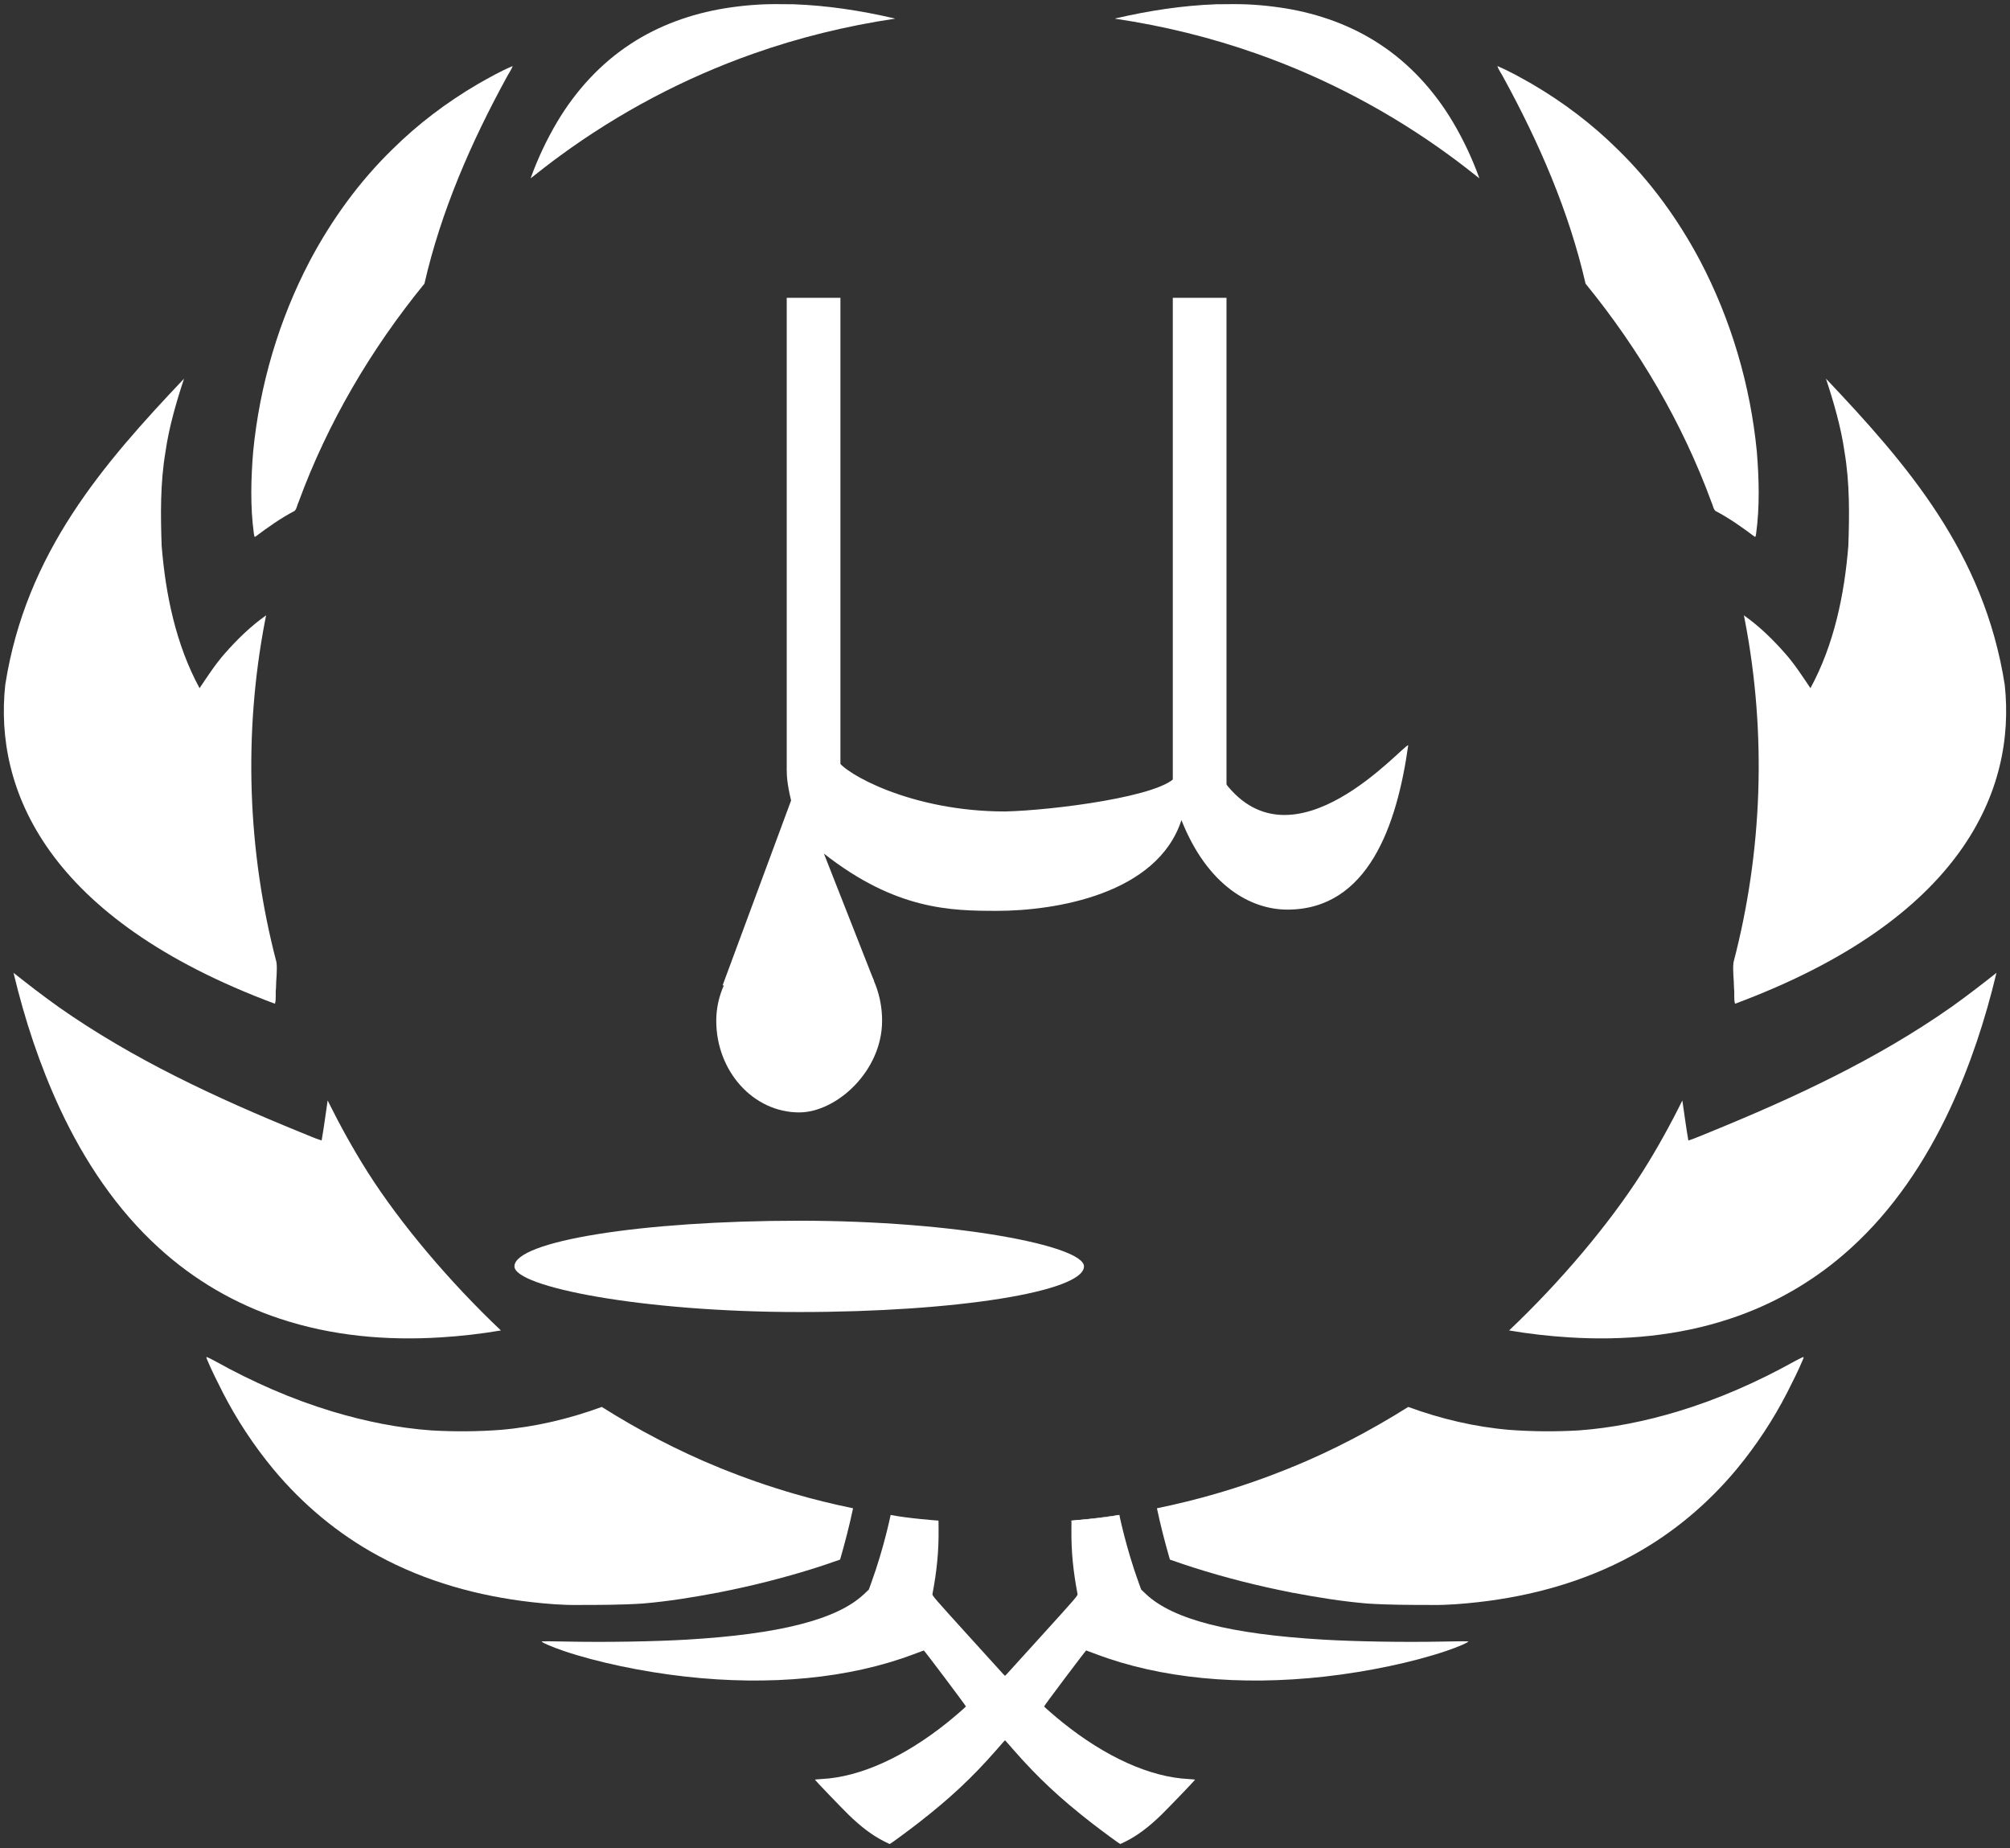
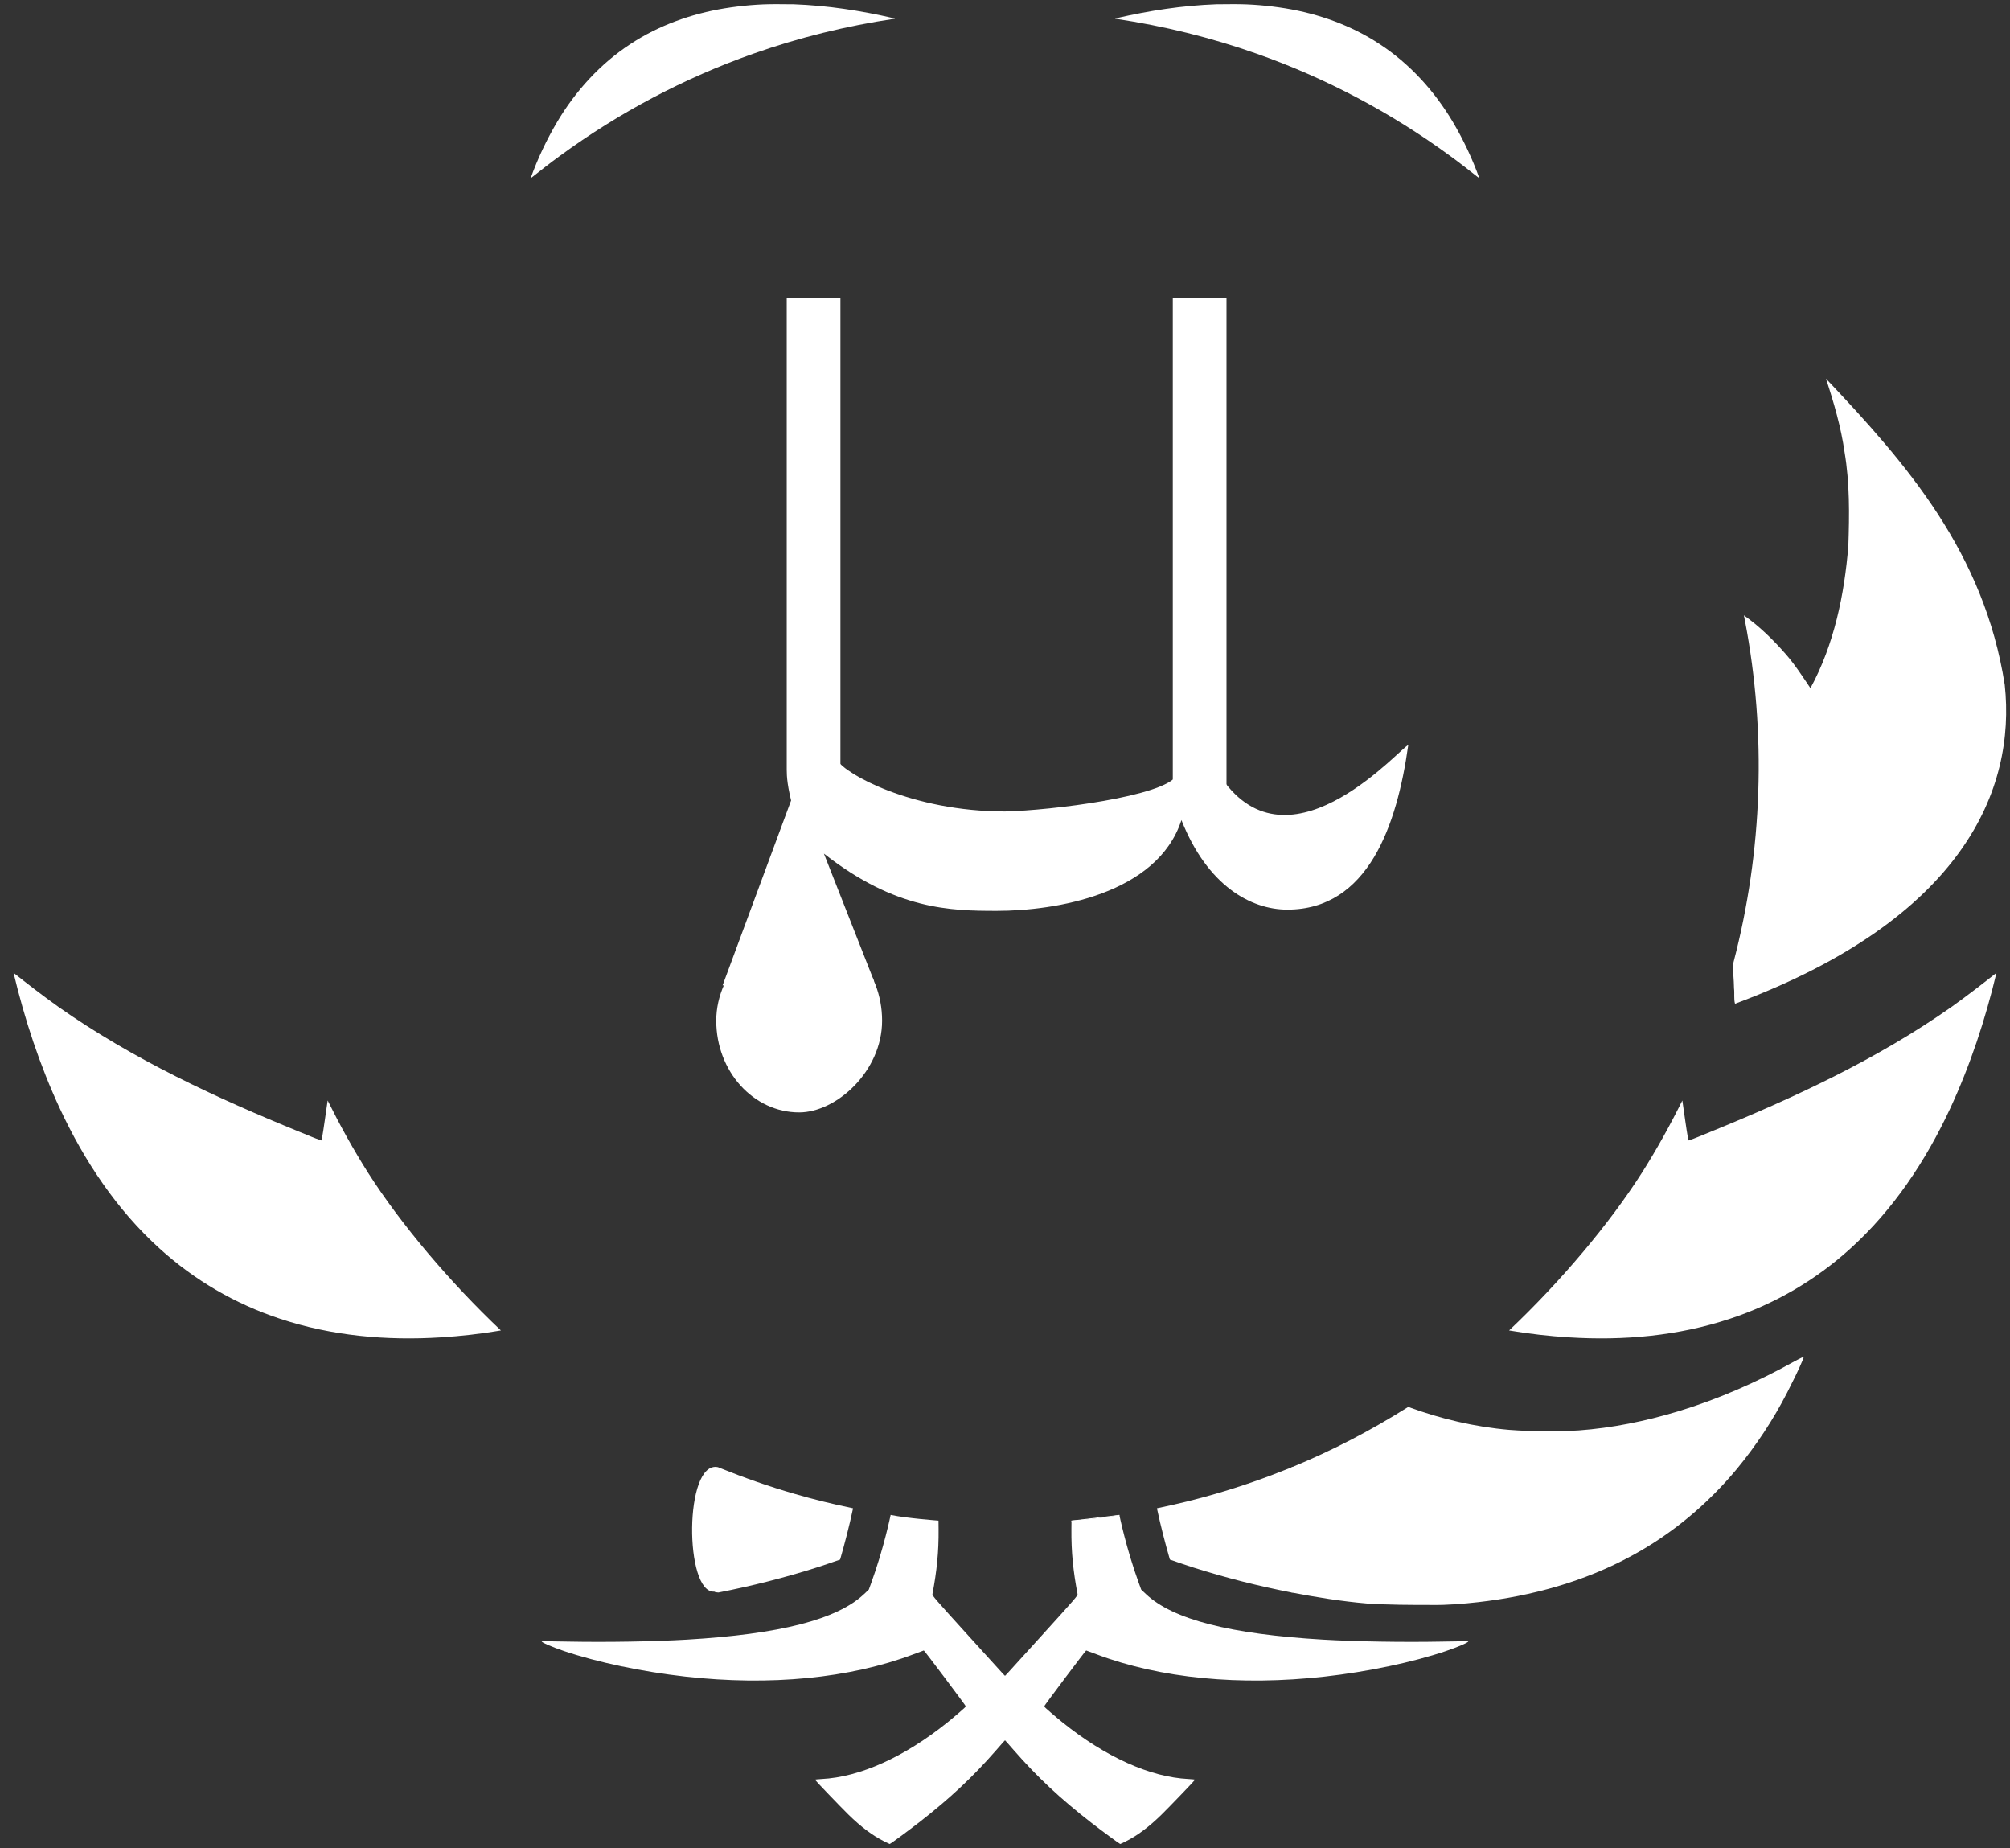
<svg xmlns="http://www.w3.org/2000/svg" width="745.658mm" height="685.427mm" viewBox="0 0 745.658 685.427" version="1.1" id="svg8">
  <rect x="0" y="0" width="745.658" height="685.427" fill="#333333" stroke="none" />
  <defs id="defs2" />
  <g id="layer1" style="fill:#000000" />
  <path style="opacity:1;fill:#ffffff;fill-opacity:1;fill-rule:evenodd;stroke:none;stroke-width:1.5;stroke-linecap:butt;stroke-linejoin:miter;stroke-miterlimit:4;stroke-dasharray:none;stroke-dashoffset:0;stroke-opacity:1;paint-order:markers fill stroke" d="m 5.022,360.813 c 4.125,17.305 9.722,34.29 17.228,50.433 9.01,19.297 21.053,37.446 36.917,51.789 12.827,11.683 28.131,20.61 44.61,26.042 19.176,6.396 39.653,8.222 59.762,6.941 7.403,-0.45 14.976,-1.321 22.282,-2.564 -19.086,-18.066 -37.195,-39.532 -49.307,-58.529 -5.476,-8.637 -10.428,-17.601 -14.967,-26.764 -0.751,4.944 -1.354,9.929 -2.236,14.842 -2.696,-0.843 -5.283,-2.066 -7.922,-3.09 C 80.188,407.199 49.35,392.896 21.699,373.457 15.761,369.229 9.829,364.634 5.022,360.813 Z" id="path4583" />
-   <path style="opacity:1;fill:#ffffff;fill-opacity:1;fill-rule:evenodd;stroke:none;stroke-width:3;stroke-linecap:butt;stroke-linejoin:miter;stroke-miterlimit:4;stroke-dasharray:none;stroke-dashoffset:0;stroke-opacity:1;paint-order:markers fill stroke" d="m 1.953,253.974 c -4.186,38.722 15.249,86.745 100.057,118.311 0.514,-1.798 0.124,-3.836 0.372,-5.706 -0.005,-3.219 0.566,-6.496 0.188,-9.676 -10.799,-41.196 -12.271,-84.837 -4.251,-126.656 0.147,-0.844 0.405,-2.024 0.405,-2.024 -5.726,4.012 -10.871,9.064 -15.469,14.314 -3.43,3.897 -6.415,8.534 -9.223,12.695 -8.759,-16.092 -12.607,-34.691 -14.063,-52.811 -0.4,-11.568 -0.524,-23.226 1.396,-34.68 1.291,-9.184 4.016,-18.514 6.906,-27.301 C 38.24,172.152 9.632,204.928 1.953,253.974 Z" id="path4587" />
-   <path style="opacity:1;fill:#ffffff;fill-opacity:1;fill-rule:evenodd;stroke:none;stroke-width:2.121;stroke-linecap:butt;stroke-linejoin:miter;stroke-miterlimit:4;stroke-dasharray:none;stroke-dashoffset:0;stroke-opacity:1;paint-order:markers fill stroke" d="m 190.198,24.499 c -4.511,1.878 -8.78,4.321 -13.027,6.734 -11.458,6.717 -22.14,14.775 -31.579,24.127 -12.349,12.005 -22.559,26.142 -30.623,41.339 -11.523,21.949 -18.657,46.182 -21.057,70.848 -0.815,10.084 -1.092,20.29 0.261,30.339 0.124,0.302 0.063,1.625 0.666,1.089 4.597,-3.46 9.319,-6.796 14.421,-9.47 0.894,-0.795 0.941,-2.214 1.485,-3.245 10.792,-29.423 26.904,-56.795 46.706,-81.047 6.164,-26.904 17.298,-52.412 30.51,-76.553 0.714,-1.379 1.734,-2.736 2.237,-4.161 z" id="path4591" />
  <path style="opacity:1;fill:#ffffff;fill-opacity:1;fill-rule:evenodd;stroke:none;stroke-width:1.061;stroke-linecap:butt;stroke-linejoin:miter;stroke-miterlimit:4;stroke-dasharray:none;stroke-dashoffset:0;stroke-opacity:1;paint-order:markers fill stroke" d="M 288.177,1.534 C 281.69,1.488 275.207,2.068 268.805,3.095 256.448,5.12 244.376,9.411 233.892,16.324 c -11.203,7.304 -20.399,17.449 -27.209,28.916 -3.933,6.635 -7.233,13.657 -9.843,20.911 3.602,-2.819 7.182,-5.671 10.891,-8.351 21.881,-16.02 46.097,-28.854 71.677,-37.868 16.981,-6.006 34.556,-10.308 52.367,-12.967 0.542,-0.045 0.003,-0.144 -0.221,-0.2 -12.179,-2.82 -24.6,-4.726 -37.103,-5.183 -2.09,-0.045 -4.181,-0.053 -6.272,-0.048 z" id="path4593" />
  <path style="opacity:1;fill:#ffffff;fill-opacity:1;fill-rule:evenodd;stroke:none;stroke-width:1.5;stroke-linecap:butt;stroke-linejoin:miter;stroke-miterlimit:4;stroke-dasharray:none;stroke-dashoffset:0;stroke-opacity:1;paint-order:markers fill stroke" d="m 740.635,360.813 c -4.125,17.305 -9.722,34.29 -17.228,50.433 -9.01,19.297 -21.053,37.446 -36.917,51.789 -12.827,11.683 -28.131,20.61 -44.61,26.042 -19.176,6.396 -39.653,8.222 -59.763,6.941 -7.403,-0.45 -14.976,-1.321 -22.282,-2.564 19.086,-18.066 37.195,-39.532 49.307,-58.529 5.476,-8.637 10.428,-17.601 14.967,-26.764 0.751,4.944 1.354,9.929 2.236,14.842 2.696,-0.843 5.283,-2.066 7.922,-3.09 31.202,-12.715 62.04,-27.018 89.691,-46.457 5.938,-4.228 11.87,-8.824 16.678,-12.644 z" id="path4583-7" />
  <path style="opacity:1;fill:#ffffff;fill-opacity:1;fill-rule:evenodd;stroke:none;stroke-width:3;stroke-linecap:butt;stroke-linejoin:miter;stroke-miterlimit:4;stroke-dasharray:none;stroke-dashoffset:0;stroke-opacity:1;paint-order:markers fill stroke" d="m 743.704,253.974 c 4.186,38.722 -15.249,86.745 -100.057,118.311 -0.514,-1.798 -0.124,-3.836 -0.372,-5.706 0,-3.219 -0.566,-6.496 -0.188,-9.676 10.799,-41.196 12.271,-84.837 4.251,-126.656 -0.147,-0.844 -0.405,-2.024 -0.405,-2.024 5.726,4.012 10.871,9.064 15.469,14.314 3.43,3.897 6.415,8.534 9.223,12.695 8.759,-16.092 12.607,-34.691 14.063,-52.811 0.4,-11.568 0.524,-23.226 -1.396,-34.68 -1.292,-9.184 -4.016,-18.514 -6.906,-27.301 30.03,31.714 58.638,64.49 66.317,113.536 z" id="path4587-7" />
-   <path style="opacity:1;fill:#ffffff;fill-opacity:1;fill-rule:evenodd;stroke:none;stroke-width:2.121;stroke-linecap:butt;stroke-linejoin:miter;stroke-miterlimit:4;stroke-dasharray:none;stroke-dashoffset:0;stroke-opacity:1;paint-order:markers fill stroke" d="m 555.459,24.499 c 4.511,1.878 8.78,4.321 13.027,6.734 11.458,6.717 22.14,14.775 31.579,24.127 12.349,12.005 22.559,26.142 30.623,41.339 11.523,21.949 18.657,46.182 21.057,70.848 0.815,10.084 1.092,20.29 -0.261,30.339 -0.124,0.302 -0.063,1.625 -0.666,1.089 -4.597,-3.46 -9.319,-6.796 -14.421,-9.47 -0.894,-0.795 -0.942,-2.214 -1.485,-3.245 -10.792,-29.423 -26.904,-56.795 -46.706,-81.047 -6.163,-26.904 -17.299,-52.412 -30.51,-76.553 -0.715,-1.379 -1.734,-2.736 -2.237,-4.161 z" id="path4591-5" />
  <path style="opacity:1;fill:#ffffff;fill-opacity:1;fill-rule:evenodd;stroke:none;stroke-width:1.061;stroke-linecap:butt;stroke-linejoin:miter;stroke-miterlimit:4;stroke-dasharray:none;stroke-dashoffset:0;stroke-opacity:1;paint-order:markers fill stroke" d="m 457.479,1.534 c 6.487,-0.046 12.971,0.535 19.373,1.561 12.357,2.025 24.428,6.316 34.913,13.229 11.203,7.304 20.399,17.449 27.209,28.916 3.933,6.635 7.233,13.657 9.843,20.911 -3.602,-2.819 -7.182,-5.671 -10.891,-8.351 C 516.046,41.78 491.83,28.946 466.25,19.931 449.269,13.925 431.694,9.623 413.883,6.964 c -0.542,-0.045 0,-0.144 0.221,-0.2 12.179,-2.82 24.6,-4.726 37.103,-5.183 2.09,-0.045 4.181,-0.053 6.272,-0.048 z" id="path4593-5" />
  <g style="fill:#ffffff" id="g69">
-     <path id="path4551" d="m 76.671,503.298 c -0.241,0.215 0.095,0.644 0.136,0.915 1.742,4.201 3.835,8.255 5.875,12.32 5.17,10.057 11.436,19.555 18.637,28.273 10.828,13.047 24.057,24.136 38.986,32.207 17.567,9.579 37.185,14.989 57.009,17.218 5.697,0.631 11.42,1.122 17.157,1.037 8.031,-0.007 16.073,-0.007 24.089,-0.538 9.387,-0.803 18.705,-2.308 27.953,-4.08 v -46.428 c -15.049,-6.157 -29.515,-13.739 -43.273,-22.398 -12.056,4.417 -24.669,7.411 -37.474,8.502 -8.573,0.642 -17.193,0.7 -25.775,0.203 -12.426,-0.903 -24.705,-3.411 -36.626,-6.993 -15.122,-4.559 -29.653,-10.962 -43.445,-18.636 -1.075,-0.545 -2.13,-1.162 -3.25,-1.602 z" style="opacity:1;fill:#ffffff;fill-opacity:1;fill-rule:evenodd;stroke:none;stroke-width:1.061;stroke-linecap:butt;stroke-linejoin:miter;stroke-miterlimit:4;stroke-dasharray:none;stroke-dashoffset:0;stroke-opacity:1;paint-order:markers fill stroke" />
    <path id="path4555-2-8" d="m 266.337,544.155 c -12.607,-2.656 -12.487,47.054 -1.306,46.159 -0.008,0.195 1.086,0.329 1.481,0.337 12.319,-2.405 24.455,-5.461 36.418,-9.264 2.918,-0.958 5.839,-1.911 8.729,-2.953 1.8,-6.245 3.43,-12.541 4.78,-18.899 0.025,-0.154 0.068,-0.114 -0.357,-0.205 -7.179,-1.482 -14.306,-3.227 -21.346,-5.274 -9.342,-2.703 -18.535,-5.91 -27.55,-9.554 -0.221,-0.085 -0.451,-0.202 -0.674,-0.279 z" style="opacity:1;fill:#ffffff;fill-opacity:1;fill-rule:evenodd;stroke:none;stroke-width:0.53;stroke-linecap:butt;stroke-linejoin:miter;stroke-miterlimit:4;stroke-dasharray:none;stroke-dashoffset:0;stroke-opacity:1;paint-order:markers fill stroke" />
  </g>
  <g transform="matrix(-1,0,0,1,1019.574,-31.38)" style="fill:#ffffff" id="g65">
    <path id="path4551-1" d="m 350.588,534.678 c -0.241,0.215 0.095,0.644 0.136,0.915 1.742,4.201 3.835,8.255 5.875,12.32 5.17,10.057 11.436,19.555 18.637,28.273 10.828,13.047 24.057,24.136 38.986,32.207 17.567,9.579 37.185,14.989 57.009,17.218 5.697,0.631 11.42,1.122 17.157,1.037 8.031,-0.007 16.073,-0.007 24.089,-0.538 9.387,-0.803 18.705,-2.308 27.953,-4.08 v -46.428 c -15.049,-6.157 -29.515,-13.739 -43.273,-22.398 -12.056,4.417 -24.669,7.411 -37.474,8.502 -8.573,0.642 -17.193,0.7 -25.775,0.203 -12.426,-0.903 -24.705,-3.411 -36.626,-6.993 -15.122,-4.559 -29.653,-10.962 -43.445,-18.636 -1.075,-0.545 -2.13,-1.162 -3.25,-1.602 z" style="opacity:1;fill:#ffffff;fill-opacity:1;fill-rule:evenodd;stroke:none;stroke-width:1.061;stroke-linecap:butt;stroke-linejoin:miter;stroke-miterlimit:4;stroke-dasharray:none;stroke-dashoffset:0;stroke-opacity:1;paint-order:markers fill stroke" />
    <path id="path4555-2-8-3" d="m 540.254,575.535 c -12.607,-2.656 -12.487,47.054 -1.306,46.159 -0.008,0.195 1.086,0.329 1.481,0.337 12.319,-2.405 24.455,-5.461 36.418,-9.264 2.918,-0.958 5.839,-1.911 8.729,-2.953 1.8,-6.245 3.43,-12.541 4.78,-18.899 0.025,-0.154 0.068,-0.114 -0.357,-0.205 -7.179,-1.482 -14.306,-3.227 -21.346,-5.274 -9.342,-2.703 -18.535,-5.91 -27.55,-9.554 -0.221,-0.085 -0.451,-0.202 -0.674,-0.279 z" style="opacity:1;fill:#ffffff;fill-opacity:1;fill-rule:evenodd;stroke:none;stroke-width:0.53;stroke-linecap:butt;stroke-linejoin:miter;stroke-miterlimit:4;stroke-dasharray:none;stroke-dashoffset:0;stroke-opacity:1;paint-order:markers fill stroke" />
  </g>
  <g id="g76" style="fill:#ffffff">
    <g style="fill:#ffffff" id="g4627-9-4" transform="matrix(-1,0,0,1,745.657,0)">
      <path id="path892-6-3" d="m 327.994,682.946 c -4.322,-2.171 -8.6,-5.379 -13.252,-9.935 -2.884,-2.824 -12.291,-12.619 -12.402,-12.913 -0.03,-0.081 1.087,-0.206 2.484,-0.275 14.19,-0.712 30.677,-8.142 46.747,-21.067 2.464,-1.982 6.755,-5.697 6.755,-5.847 -10e-4,-0.277 -15.438,-20.803 -15.614,-20.764 -0.099,0.02 -1.834,0.665 -3.856,1.428 -23.644,8.92 -53.122,11.796 -84.64,8.257 -15.969,-1.793 -32.676,-5.313 -45.002,-9.481 -4.615,-1.56 -8.553,-3.284 -8.231,-3.603 0.046,-0.046 4.511,0.002 9.92,0.108 14.104,0.275 31.801,-0.02 43.909,-0.733 34.527,-2.033 55.724,-7.47 65.687,-16.849 l 1.805,-1.699 0.855,-2.345 c 4.775,-13.095 7.249,-25.353 7.249,-25.353 6.151,1.263 17.755,2.111 17.755,2.111 0.021,1.057 0.021,2.078 0.03,3.118 0.084,8.532 -0.67,15.636 -2.277,24.137 -0.106,0.56 0.696,1.488 13.401,15.492 l 13.513,14.895 c 7.271,-7.271 8.878,32.647 0,23.768 l -3.364,3.845 c -8.714,9.96 -17.081,17.784 -28.624,26.765 -3.73,2.902 -10.545,7.918 -10.761,7.92 -0.072,8.6e-4 -1.011,-0.441 -2.086,-0.981 z" style="opacity:1;fill:#ffffff;fill-opacity:1;fill-rule:evenodd;stroke:none;stroke-width:3;stroke-linecap:butt;stroke-linejoin:miter;stroke-miterlimit:4;stroke-dasharray:none;stroke-dashoffset:0;stroke-opacity:1;paint-order:markers fill stroke" />
-       <path style="opacity:1;fill:#ffffff;fill-opacity:1;stroke:none;stroke-width:0.265px;stroke-linecap:butt;stroke-linejoin:miter;stroke-opacity:1" d="m 330.406,561.876 -0.044,0.221 17.806,2.257 -0.006,-0.367 c -8.973,-0.796 -14.594,-1.648 -17.755,-2.112 z" id="path4611-8-9" />
+       <path style="opacity:1;fill:#ffffff;fill-opacity:1;stroke:none;stroke-width:0.265px;stroke-linecap:butt;stroke-linejoin:miter;stroke-opacity:1" d="m 330.406,561.876 -0.044,0.221 17.806,2.257 -0.006,-0.367 z" id="path4611-8-9" />
    </g>
    <path id="path892-6-2" d="m 327.994,682.946 c -4.322,-2.171 -8.6,-5.379 -13.252,-9.935 -2.884,-2.824 -12.291,-12.619 -12.402,-12.913 -0.03,-0.081 1.087,-0.206 2.484,-0.275 14.19,-0.712 30.677,-8.142 46.747,-21.067 2.464,-1.982 6.755,-5.697 6.755,-5.847 -10e-4,-0.277 -15.438,-20.803 -15.614,-20.764 -0.099,0.02 -1.834,0.665 -3.856,1.428 -23.644,8.92 -53.122,11.796 -84.64,8.257 -15.969,-1.793 -32.676,-5.313 -45.002,-9.481 -4.615,-1.56 -8.553,-3.284 -8.231,-3.603 0.046,-0.046 4.511,0.002 9.92,0.108 14.104,0.275 31.801,-0.02 43.909,-0.733 34.527,-2.033 55.724,-7.47 65.687,-16.849 l 1.805,-1.699 0.855,-2.345 c 4.775,-13.095 7.249,-25.353 7.249,-25.353 6.151,1.263 17.755,2.111 17.755,2.111 0.021,1.057 0.021,2.078 0.03,3.118 0.084,8.532 -0.67,15.636 -2.277,24.137 -0.106,0.56 0.696,1.488 13.401,15.492 l 13.513,14.895 c 7.271,-7.271 8.878,32.647 0,23.768 l -3.364,3.845 c -8.714,9.96 -17.081,17.784 -28.624,26.765 -3.73,2.902 -10.545,7.918 -10.761,7.92 -0.072,7.9e-4 -1.011,-0.441 -2.086,-0.981 z" style="opacity:1;fill:#ffffff;fill-opacity:1;fill-rule:evenodd;stroke:none;stroke-width:3;stroke-linecap:butt;stroke-linejoin:miter;stroke-miterlimit:4;stroke-dasharray:none;stroke-dashoffset:0;stroke-opacity:1;paint-order:markers fill stroke" />
  </g>
  <g style="fill:#ffffff;fill-opacity:1" transform="matrix(0.68,0,0,0.109,270.264,453.164)" id="layer1-9">
-     <rect ry="155.355" y="-3.738" x="-116.795" height="310.711" width="310.712" id="rect892-6-3-9-1" style="opacity:1;fill:#ffffff;fill-opacity:1;fill-rule:evenodd;stroke:none;stroke-width:4444.177;stroke-linecap:butt;stroke-linejoin:miter;stroke-miterlimit:4;stroke-dasharray:none;stroke-dashoffset:0;stroke-opacity:1;paint-order:markers fill stroke" />
-   </g>
+     </g>
  <g style="fill:#ffffff" id="g989">
    <g id="layer1-9-9" transform="matrix(0,0.219,-0.198,0,326.494,370.118)" style="fill:#ffffff;fill-opacity:1">
      <rect style="opacity:1;fill:#ffffff;fill-opacity:1;fill-rule:evenodd;stroke:none;stroke-width:4444.177;stroke-linecap:butt;stroke-linejoin:miter;stroke-miterlimit:4;stroke-dasharray:none;stroke-dashoffset:0;stroke-opacity:1;paint-order:markers fill stroke" id="rect892-6-3-9-1-4" width="310.712" height="310.711" x="-116.795" y="-3.738" ry="155.355" />
    </g>
    <path style="fill:#ffffff;fill-opacity:1;stroke:none;stroke-width:0.265px;stroke-linecap:butt;stroke-linejoin:miter;stroke-opacity:1" d="m 324.264,363.917 -18.613,-47.324 c 26.647,20.911 47.095,21.235 64.171,21.235 21.679,0 59.532,-6.156 68.46,-33.665 9.657,24.391 25.78,33.205 39.291,33.205 29.956,0 40.69,-31.265 44.847,-60.986 -2.093,0 -42.467,47.424 -67.998,13.891 l -17.906,-2.692 c -4.48,7.783 -46.508,13.019 -63.697,13.386 -34.742,0 -59.498,-14.095 -62.117,-18.938 l -15.027,8.931 -27.612,74.523 z" id="path900" />
    <rect style="opacity:1;fill:#ffffff;fill-opacity:1;fill-rule:evenodd;stroke:none;stroke-width:2.014;stroke-linecap:butt;stroke-linejoin:miter;stroke-miterlimit:4;stroke-dasharray:none;stroke-dashoffset:0;stroke-opacity:1;paint-order:markers fill stroke" id="rect902" width="19.92" height="175.08" x="291.858" y="110.456" />
    <path style="fill:#ffffff;fill-opacity:1;stroke:none;stroke-width:0.279px;stroke-linecap:butt;stroke-linejoin:miter;stroke-opacity:1" d="m 291.858,285.491 c 0.008,2.539 0.181,6.249 2.386,14.368 l 4.34,-5.061 8.879,-9.7 -9.584,-1.632 z" id="path932" />
    <rect style="opacity:1;fill:#ffffff;fill-opacity:1;fill-rule:evenodd;stroke:none;stroke-width:2.073;stroke-linecap:butt;stroke-linejoin:miter;stroke-miterlimit:4;stroke-dasharray:none;stroke-dashoffset:0;stroke-opacity:1;paint-order:markers fill stroke" id="rect902-5" width="19.92" height="185.416" x="435.078" y="110.456" />
  </g>
</svg>